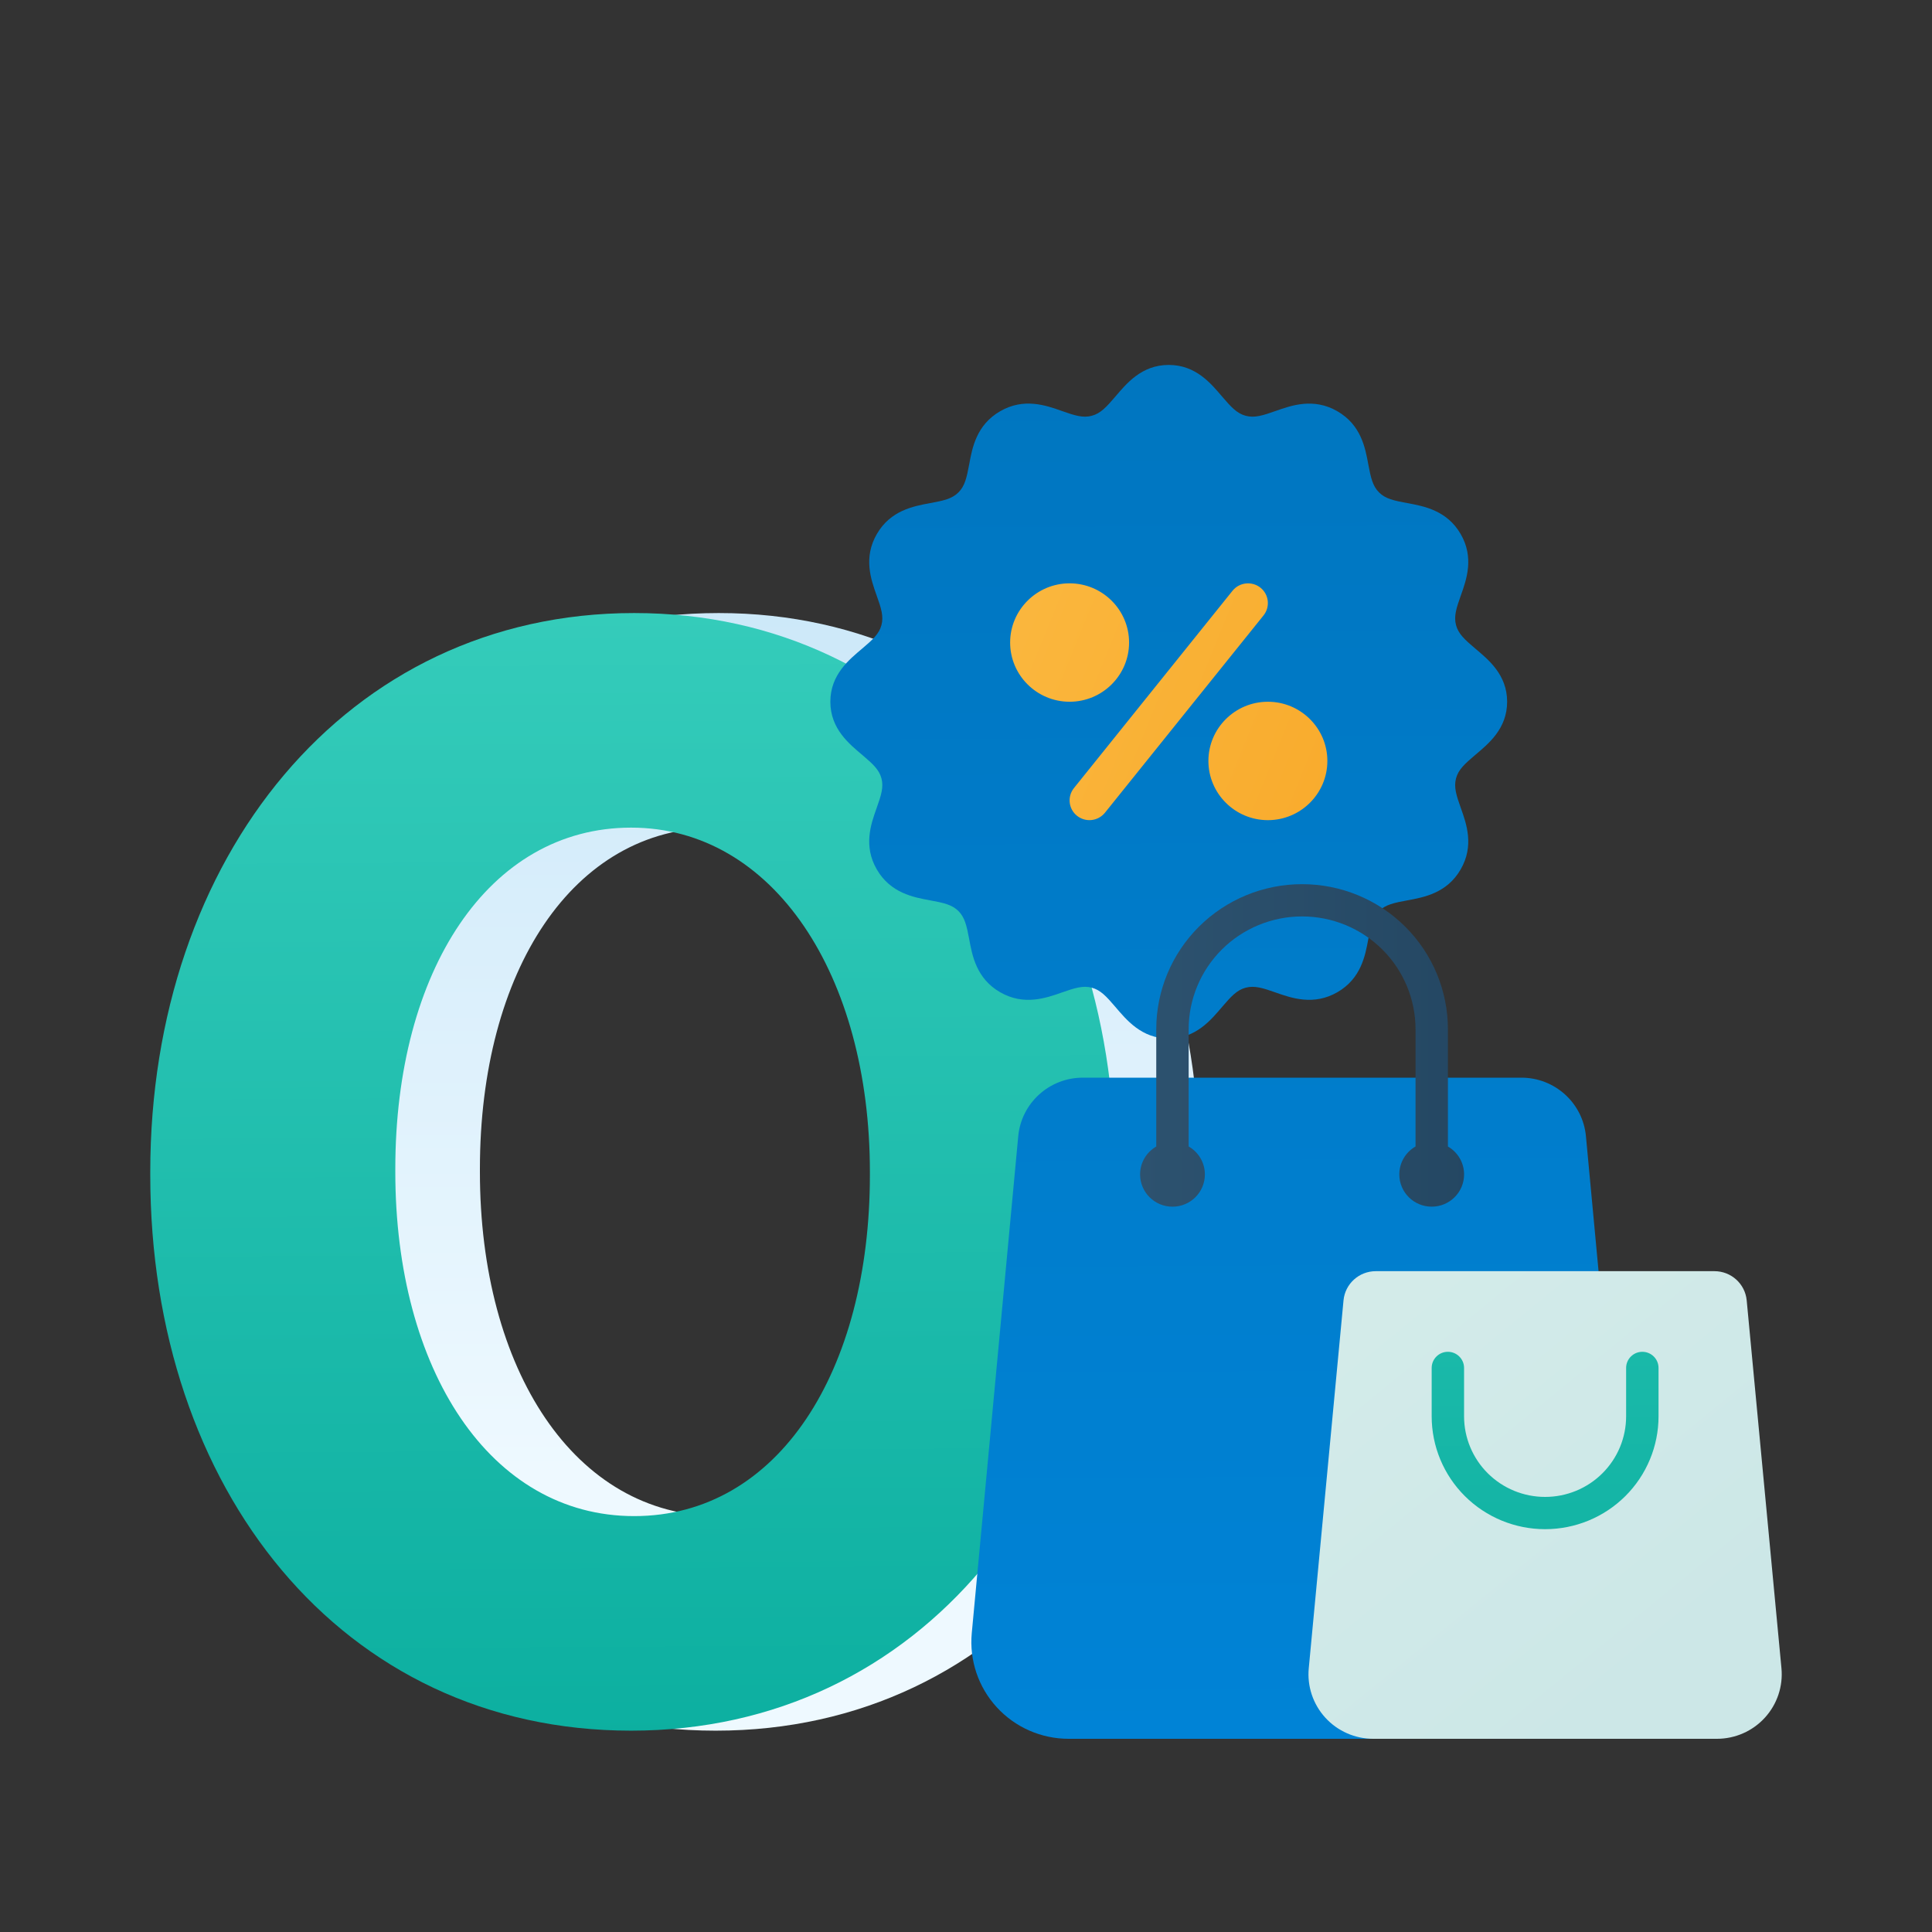
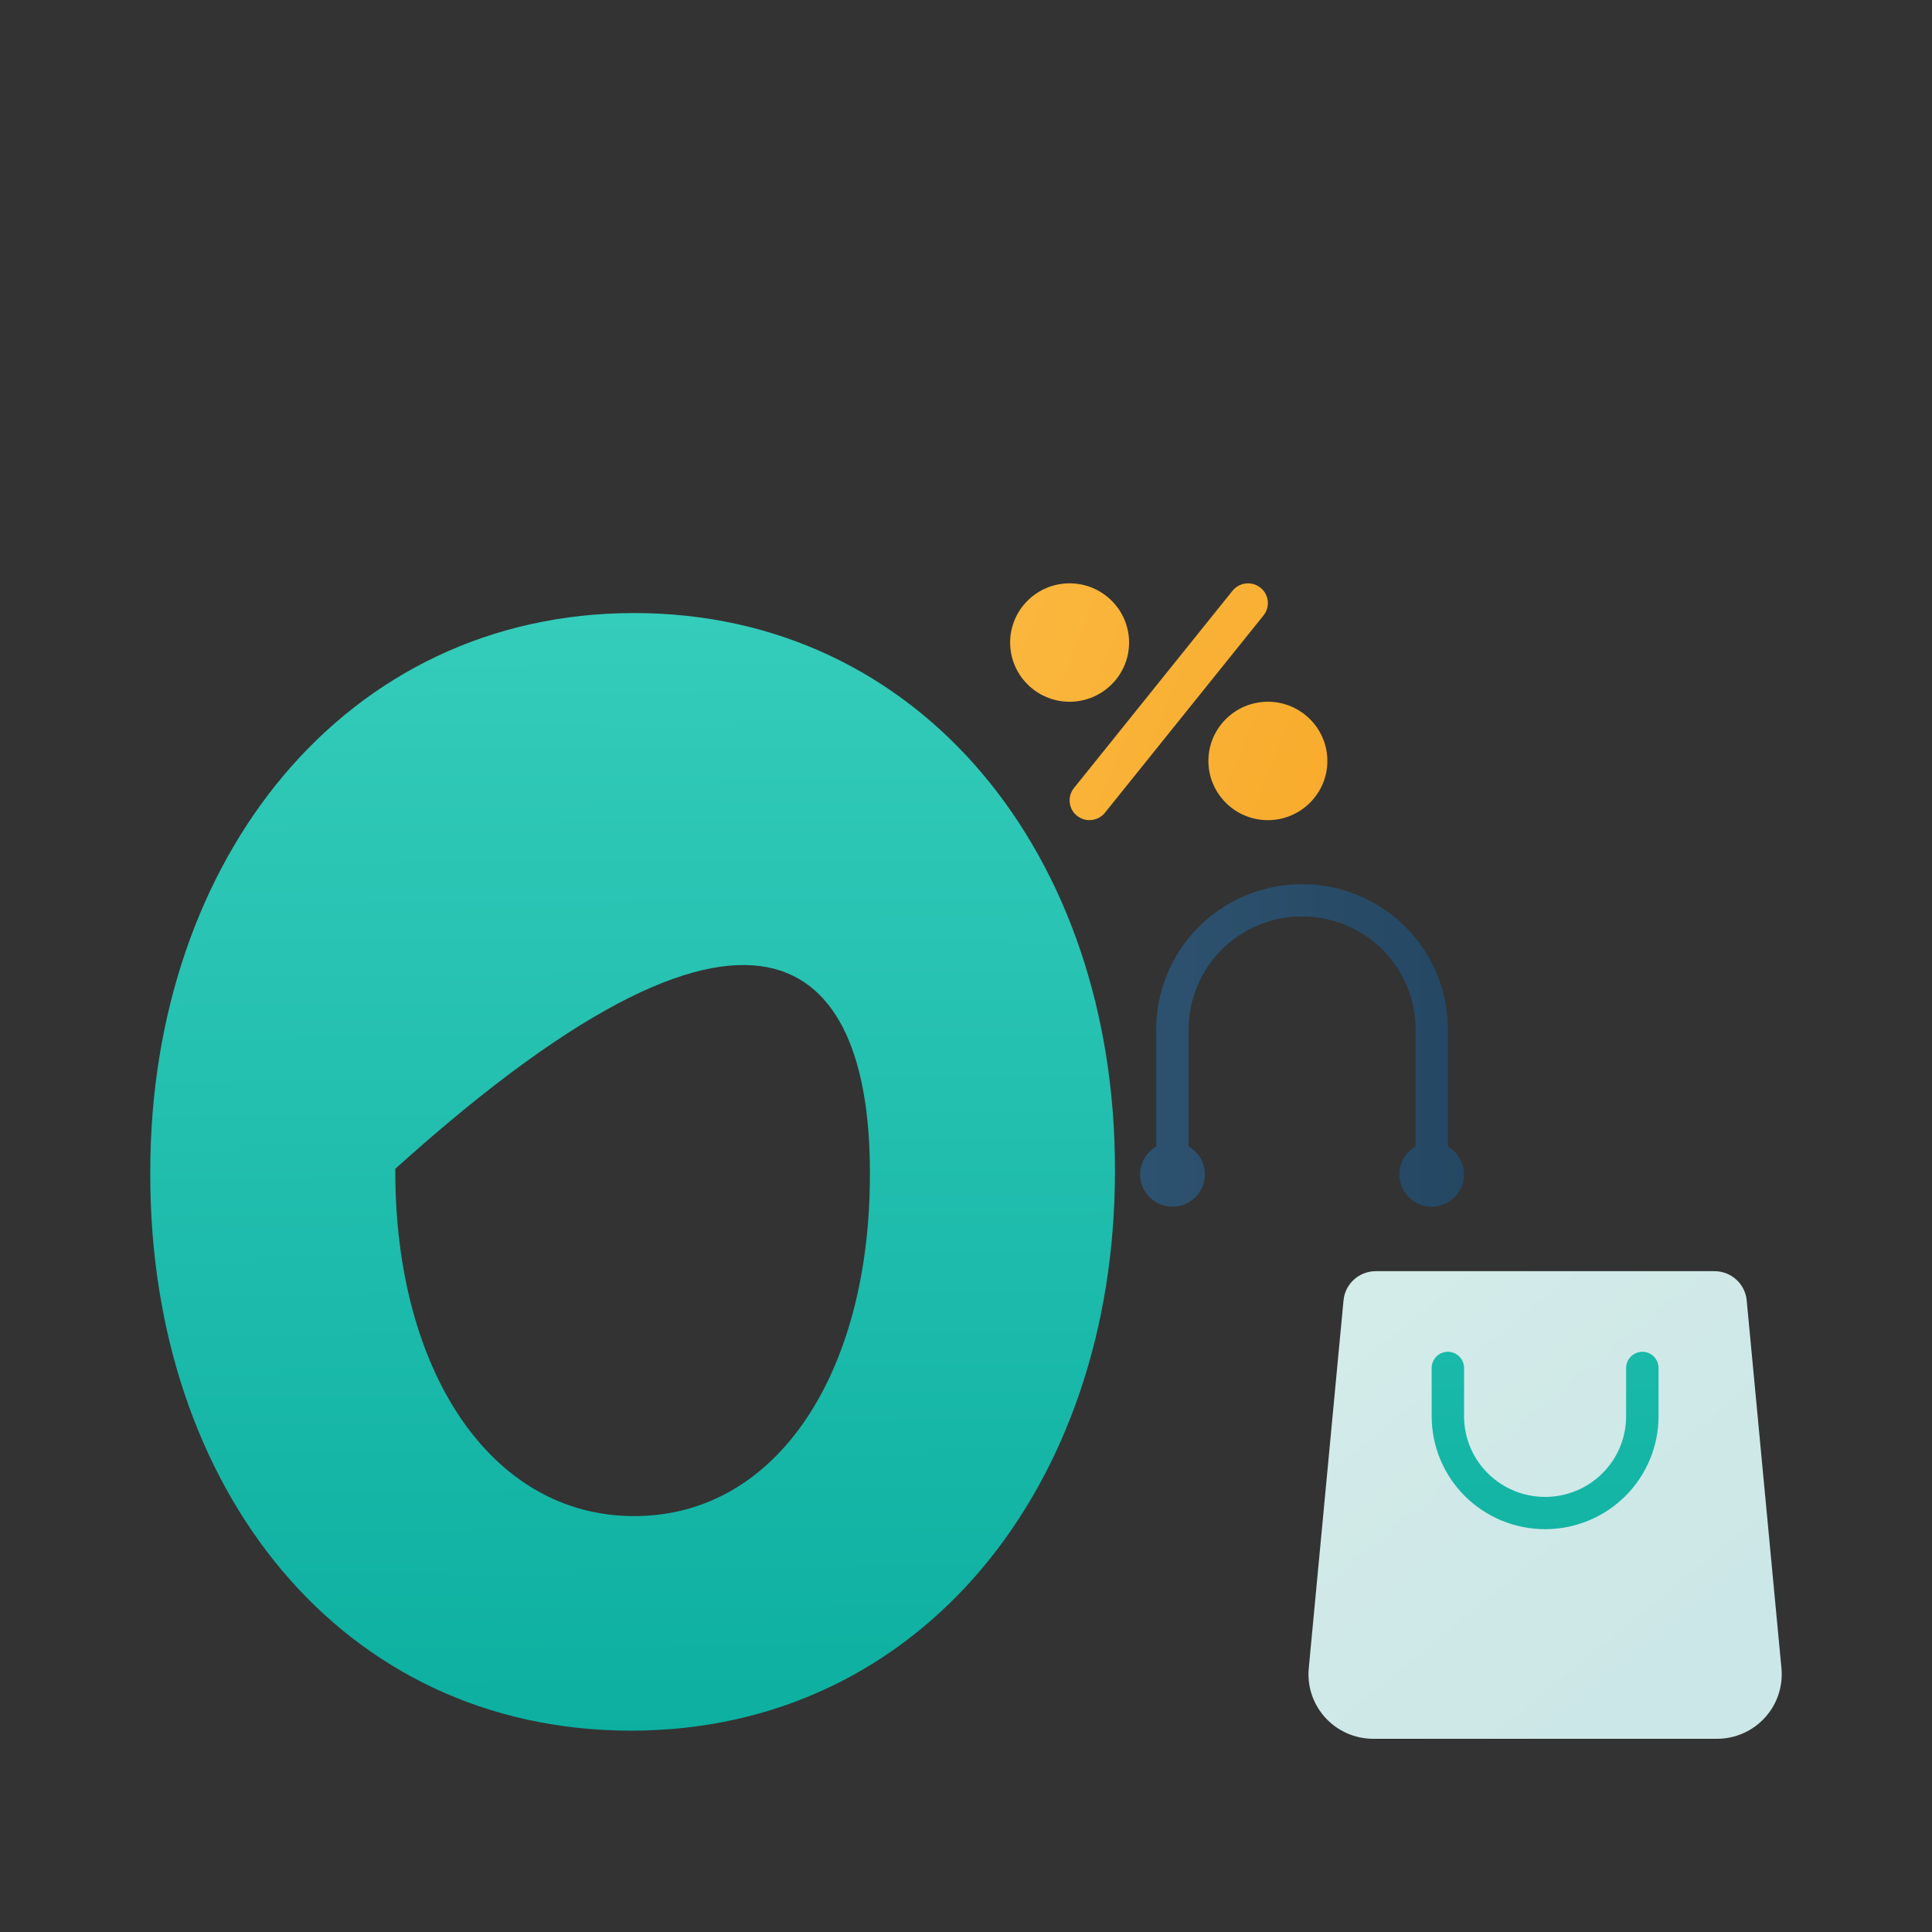
<svg xmlns="http://www.w3.org/2000/svg" width="90" height="90" viewBox="0 0 90 90" fill="none">
  <rect x="0" y="0" width="90" height="90" fill="#333333" stroke="none" />
-   <path d="M33.338 80.621C46.848 80.621 55.879 69.188 55.879 54.59V54.446C55.879 39.848 46.848 28.558 33.482 28.558C20.044 28.558 10.941 39.992 10.941 54.59V54.733C10.941 69.331 19.827 80.621 33.338 80.621ZM33.482 70.626C26.763 70.626 22.356 63.794 22.356 54.59V54.446C22.356 45.241 26.691 38.554 33.338 38.554C39.985 38.554 44.464 45.457 44.464 54.59V54.733C44.464 63.866 40.201 70.626 33.482 70.626Z" fill="url(#paint0_linear_2_95847)" />
-   <path d="M29.397 80.621C42.907 80.621 51.938 69.188 51.938 54.59V54.446C51.938 39.848 42.907 28.558 29.541 28.558C16.103 28.558 7 39.992 7 54.59V54.733C7 69.331 15.886 80.621 29.397 80.621ZM29.541 70.626C22.822 70.626 18.415 63.794 18.415 54.59V54.446C18.415 45.241 22.75 38.554 29.397 38.554C36.044 38.554 40.523 45.457 40.523 54.59V54.733C40.523 63.866 36.261 70.626 29.541 70.626Z" fill="url(#paint1_linear_2_95847)" />
-   <path d="M68.716 30.206C68.238 29.8 67.936 29.529 67.828 29.121C67.718 28.712 67.841 28.329 68.052 27.738C68.317 26.994 68.68 25.975 68.043 24.876C67.404 23.776 66.336 23.58 65.557 23.436C64.936 23.322 64.541 23.238 64.242 22.939C63.941 22.64 63.856 22.246 63.74 21.629C63.598 20.852 63.4 19.791 62.295 19.155C61.195 18.522 60.17 18.881 59.42 19.146C58.825 19.357 58.437 19.479 58.031 19.369C57.621 19.26 57.349 18.962 56.941 18.485C56.425 17.885 55.722 17 54.444 17C53.167 17 52.464 17.885 51.948 18.485C51.54 18.962 51.268 19.26 50.858 19.369C50.451 19.479 50.066 19.357 49.469 19.146C48.719 18.879 47.694 18.521 46.594 19.155C45.49 19.791 45.291 20.852 45.149 21.629C45.033 22.246 44.949 22.64 44.647 22.939C44.348 23.238 43.953 23.322 43.332 23.436C42.553 23.58 41.485 23.776 40.848 24.875C40.209 25.975 40.572 26.994 40.837 27.738C41.048 28.329 41.171 28.712 41.061 29.121C40.953 29.529 40.651 29.8 40.173 30.206C39.569 30.718 38.681 31.42 38.681 32.69C38.681 33.959 39.569 34.661 40.173 35.173C40.651 35.58 40.953 35.85 41.061 36.258C41.171 36.667 41.048 37.05 40.837 37.642C40.572 38.385 40.209 39.404 40.846 40.503C41.485 41.604 42.553 41.799 43.332 41.943C43.953 42.057 44.348 42.141 44.647 42.44C44.948 42.739 45.033 43.133 45.149 43.75C45.291 44.527 45.49 45.589 46.594 46.224C47.696 46.856 48.721 46.497 49.469 46.233C50.066 46.023 50.45 45.903 50.858 46.01C51.268 46.119 51.54 46.417 51.948 46.894C52.464 47.495 53.167 48.379 54.444 48.379C55.722 48.379 56.425 47.495 56.941 46.894C57.349 46.417 57.621 46.119 58.031 46.01C58.437 45.903 58.825 46.023 59.42 46.233C60.169 46.497 61.193 46.855 62.295 46.224C63.399 45.589 63.598 44.527 63.74 43.75C63.856 43.133 63.941 42.739 64.242 42.44C64.541 42.141 64.936 42.057 65.557 41.943C66.336 41.799 67.404 41.604 68.041 40.504C68.68 39.404 68.317 38.385 68.052 37.642C67.841 37.05 67.718 36.667 67.828 36.258C67.936 35.85 68.238 35.58 68.716 35.173C69.32 34.661 70.208 33.959 70.208 32.69C70.208 31.42 69.32 30.718 68.716 30.206Z" fill="url(#paint2_linear_2_95847)" />
+   <path d="M29.397 80.621C42.907 80.621 51.938 69.188 51.938 54.59V54.446C51.938 39.848 42.907 28.558 29.541 28.558C16.103 28.558 7 39.992 7 54.59V54.733C7 69.331 15.886 80.621 29.397 80.621ZM29.541 70.626C22.822 70.626 18.415 63.794 18.415 54.59V54.446C36.044 38.554 40.523 45.457 40.523 54.59V54.733C40.523 63.866 36.261 70.626 29.541 70.626Z" fill="url(#paint1_linear_2_95847)" />
  <path d="M52.597 29.932C52.597 28.411 51.354 27.174 49.826 27.174C48.298 27.174 47.056 28.411 47.056 29.932C47.056 31.453 48.298 32.69 49.826 32.69C51.354 32.69 52.597 31.453 52.597 29.932ZM59.063 32.69C57.535 32.69 56.292 33.927 56.292 35.447C56.292 36.968 57.535 38.206 59.063 38.206C60.591 38.206 61.834 36.968 61.834 35.447C61.834 33.927 60.591 32.69 59.063 32.69ZM58.716 27.375C58.318 27.061 57.737 27.123 57.417 27.518L50.028 36.712C49.711 37.108 49.774 37.687 50.173 38.004C50.579 38.325 51.157 38.251 51.472 37.861L58.861 28.668C59.178 28.271 59.115 27.693 58.716 27.375Z" fill="url(#paint3_linear_2_95847)" />
-   <path fill-rule="evenodd" clip-rule="evenodd" d="M73.879 52.928C73.734 51.383 72.431 50.202 70.873 50.202C65.889 50.202 55.424 50.202 50.44 50.202C48.882 50.202 47.579 51.383 47.434 52.928C46.948 58.124 45.883 69.512 45.269 76.075C45.151 77.338 45.572 78.591 46.431 79.528C47.288 80.466 48.504 81 49.778 81H71.535C72.81 81 74.025 80.466 74.882 79.528C75.741 78.591 76.162 77.338 76.044 76.075C75.43 69.512 74.365 58.124 73.879 52.928Z" fill="url(#paint4_linear_2_95847)" />
  <path fill-rule="evenodd" clip-rule="evenodd" d="M81.368 60.578C81.295 59.806 80.644 59.216 79.865 59.216C76.434 59.216 67.52 59.216 64.089 59.216C63.31 59.216 62.659 59.806 62.586 60.578C62.266 63.967 61.426 72.856 60.967 77.714C60.887 78.556 61.168 79.392 61.74 80.018C62.312 80.644 63.123 81 63.973 81H79.981C80.831 81 81.641 80.644 82.213 80.018C82.786 79.392 83.066 78.556 82.987 77.714C82.528 72.856 81.688 63.967 81.368 60.578Z" fill="url(#paint5_linear_2_95847)" />
  <path fill-rule="evenodd" clip-rule="evenodd" d="M75.751 63.723V65.977C75.751 66.973 75.354 67.928 74.646 68.632C73.939 69.337 72.979 69.732 71.978 69.732H71.976C70.975 69.732 70.015 69.337 69.307 68.632C68.6 67.928 68.202 66.973 68.202 65.977V63.723C68.202 63.309 67.864 62.972 67.447 62.972C67.031 62.972 66.693 63.309 66.693 63.723V65.977C66.693 67.371 67.249 68.709 68.24 69.695C69.231 70.681 70.575 71.235 71.976 71.235H71.978C73.379 71.235 74.723 70.681 75.714 69.695C76.704 68.709 77.261 67.371 77.261 65.977V63.723C77.261 63.309 76.923 62.972 76.506 62.972C76.09 62.972 75.751 63.309 75.751 63.723Z" fill="url(#paint6_linear_2_95847)" />
  <path d="M67.45 53.409V47.949C67.45 46.156 66.735 44.436 65.461 43.168C64.187 41.9 62.46 41.188 60.658 41.188H60.655C58.853 41.188 57.126 41.9 55.852 43.168C54.578 44.436 53.863 46.156 53.863 47.949V53.409C53.412 53.669 53.11 54.154 53.11 54.709C53.11 55.539 53.785 56.212 54.619 56.212C55.453 56.212 56.128 55.539 56.128 54.709C56.128 54.152 55.824 53.666 55.372 53.407V47.949C55.372 46.554 55.929 45.217 56.919 44.231C57.91 43.245 59.254 42.691 60.655 42.691H60.658C62.059 42.691 63.403 43.245 64.394 44.231C65.384 45.217 65.941 46.554 65.941 47.949V53.407C65.489 53.666 65.185 54.152 65.185 54.709C65.185 55.539 65.861 56.211 66.694 56.211C67.528 56.211 68.203 55.539 68.203 54.709C68.203 54.154 67.901 53.669 67.45 53.409Z" fill="url(#paint7_linear_2_95847)" />
  <defs>
    <linearGradient id="paint0_linear_2_95847" x1="45" y1="-9.01" x2="45" y2="68.655" gradientUnits="userSpaceOnUse">
      <stop stop-color="#AED9F3" />
      <stop offset="1" stop-color="#EEF9FF" />
    </linearGradient>
    <linearGradient id="paint1_linear_2_95847" x1="77.176" y1="17" x2="77.543" y2="80.999" gradientUnits="userSpaceOnUse">
      <stop stop-color="#3DD2C0" />
      <stop offset="1" stop-color="#0CAFA0" />
    </linearGradient>
    <linearGradient id="paint2_linear_2_95847" x1="77.176" y1="17" x2="77.543" y2="80.999" gradientUnits="userSpaceOnUse">
      <stop stop-color="#0076C0" />
      <stop offset="1" stop-color="#0083D6" />
    </linearGradient>
    <linearGradient id="paint3_linear_2_95847" x1="6.763" y1="14.807" x2="82.022" y2="45.388" gradientUnits="userSpaceOnUse">
      <stop stop-color="#FFD367" />
      <stop offset="1" stop-color="#F69D18" />
    </linearGradient>
    <linearGradient id="paint4_linear_2_95847" x1="77.176" y1="17" x2="77.543" y2="80.999" gradientUnits="userSpaceOnUse">
      <stop stop-color="#0076C0" />
      <stop offset="1" stop-color="#0083D6" />
    </linearGradient>
    <linearGradient id="paint5_linear_2_95847" x1="11.179" y1="17" x2="67.444" y2="85.88" gradientUnits="userSpaceOnUse">
      <stop stop-color="#E9F8F0" />
      <stop offset="1" stop-color="#CCE7E7" />
    </linearGradient>
    <linearGradient id="paint6_linear_2_95847" x1="77.176" y1="17" x2="77.543" y2="80.999" gradientUnits="userSpaceOnUse">
      <stop stop-color="#3DD2C0" />
      <stop offset="1" stop-color="#0CAFA0" />
    </linearGradient>
    <linearGradient id="paint7_linear_2_95847" x1="7" y1="49" x2="83" y2="49" gradientUnits="userSpaceOnUse">
      <stop stop-color="#477294" />
      <stop offset="1" stop-color="#1C3D57" />
    </linearGradient>
  </defs>
</svg>